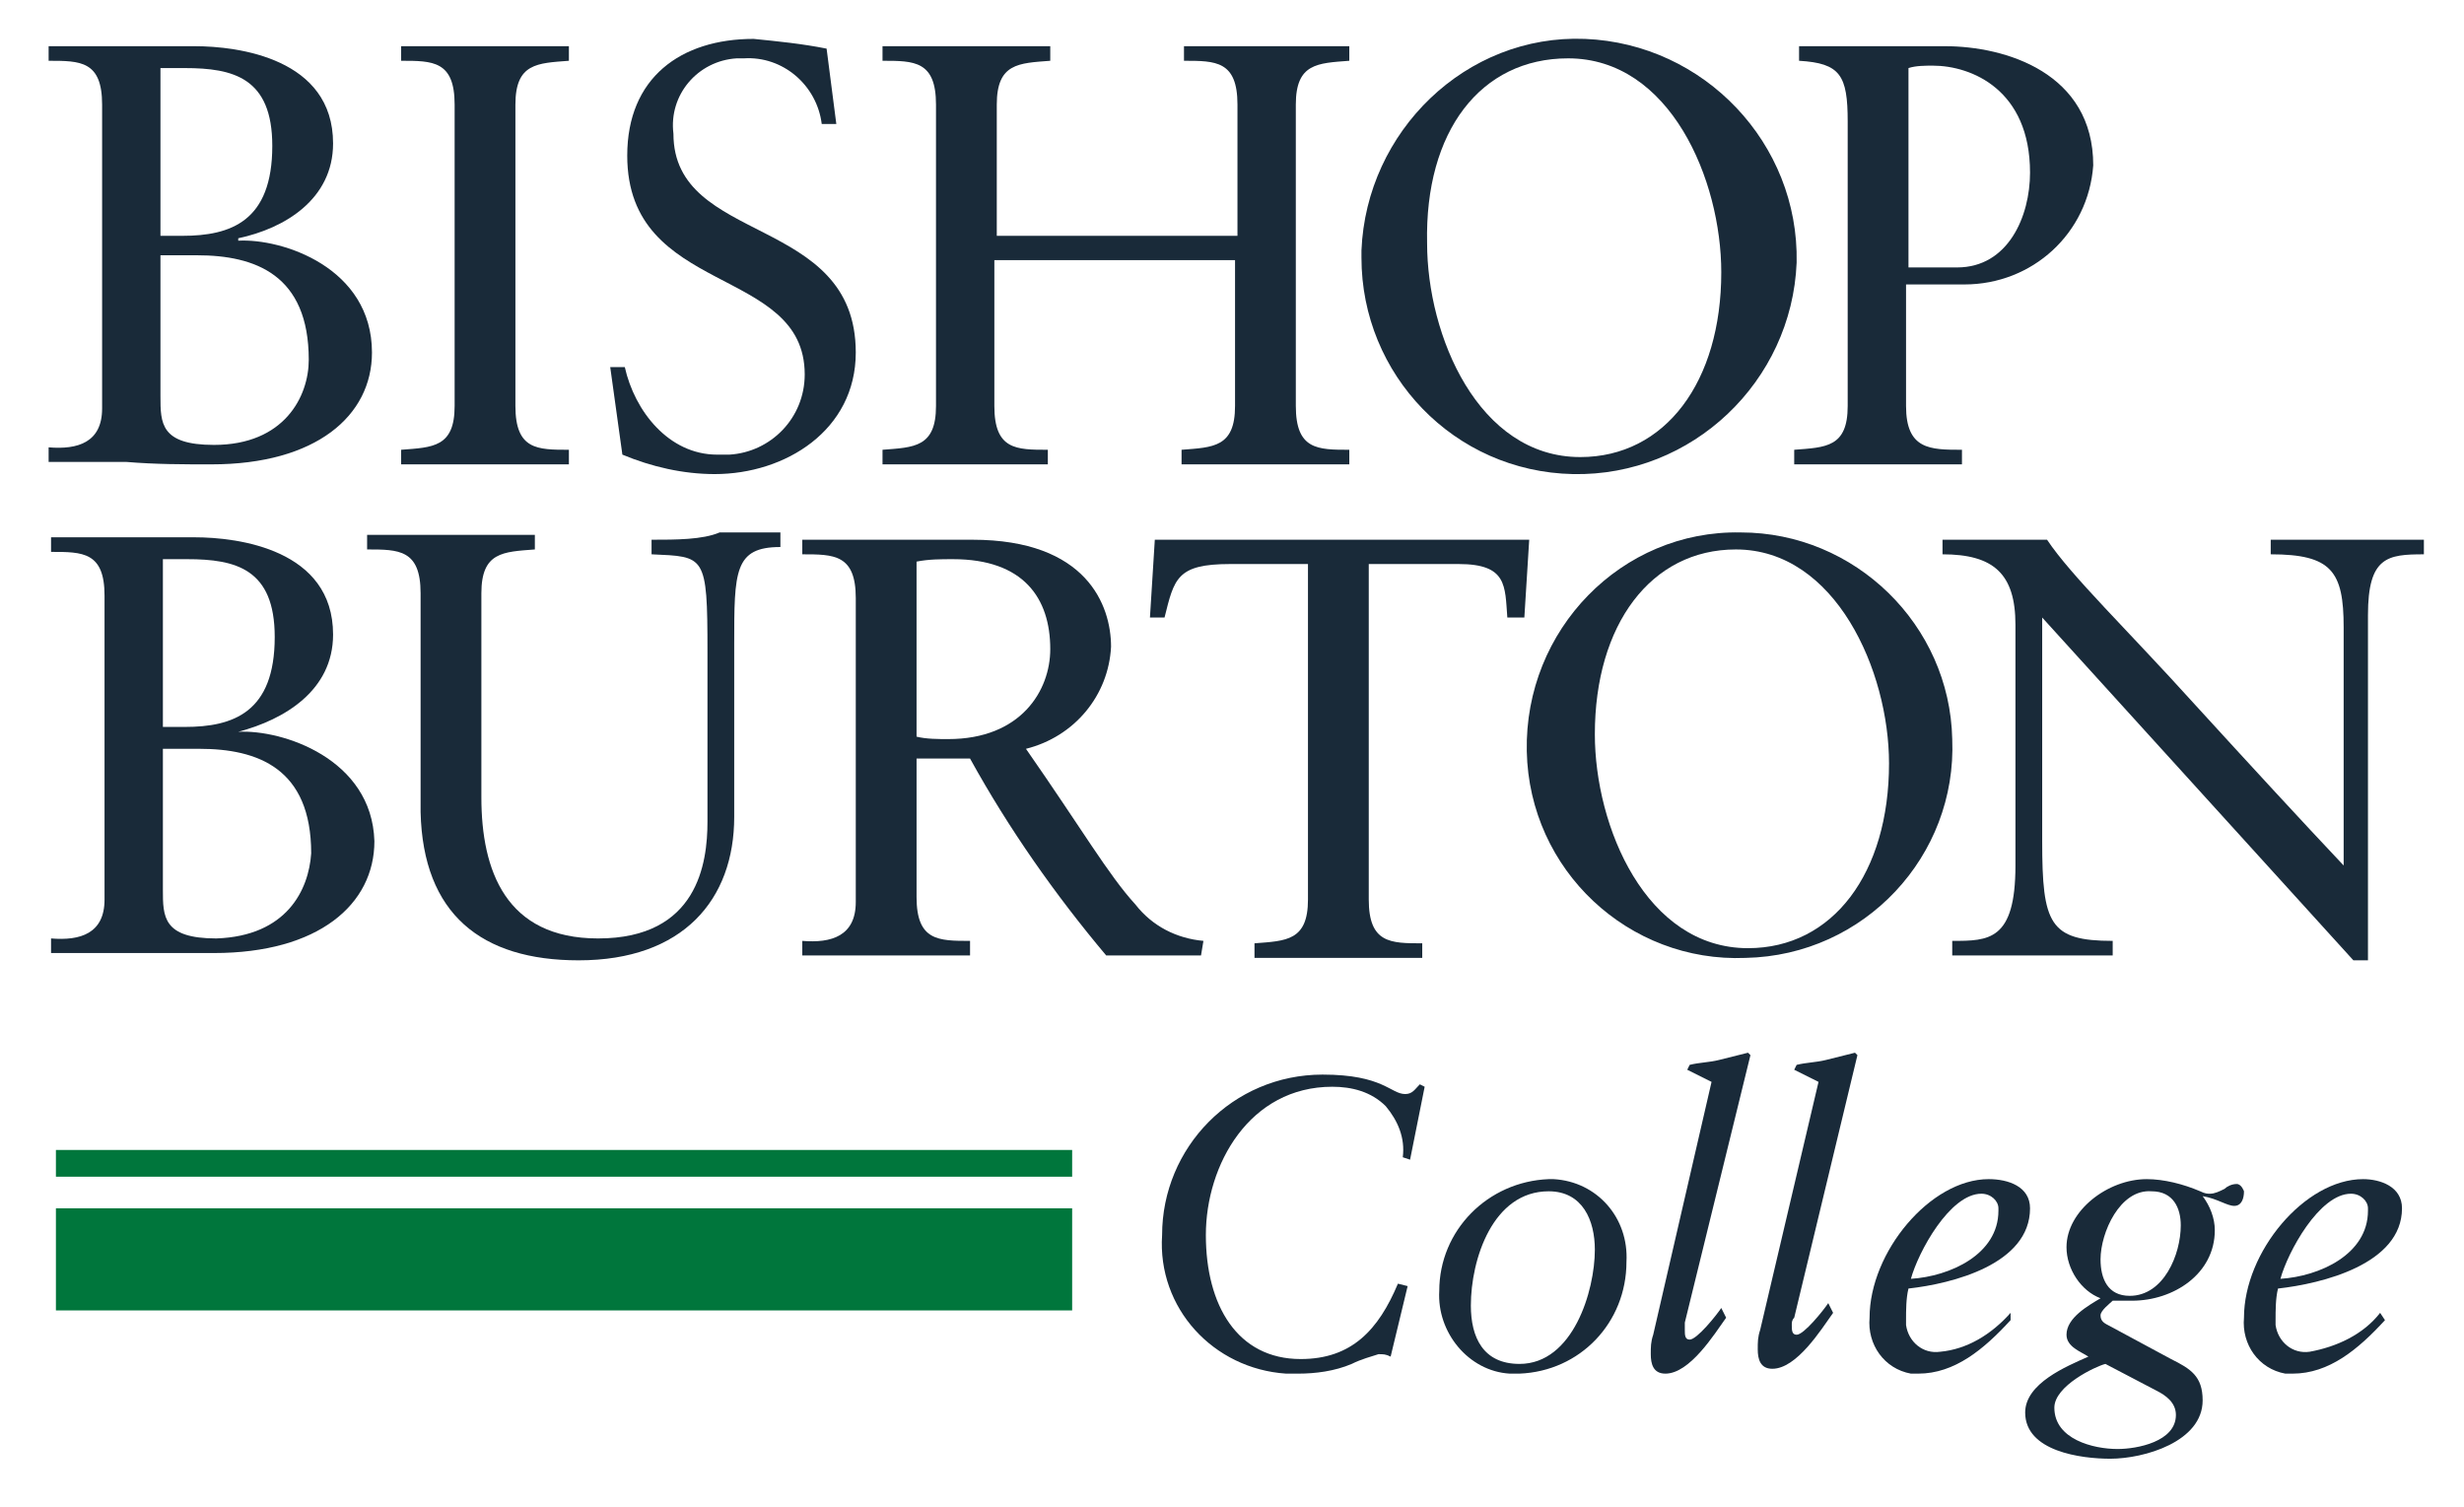
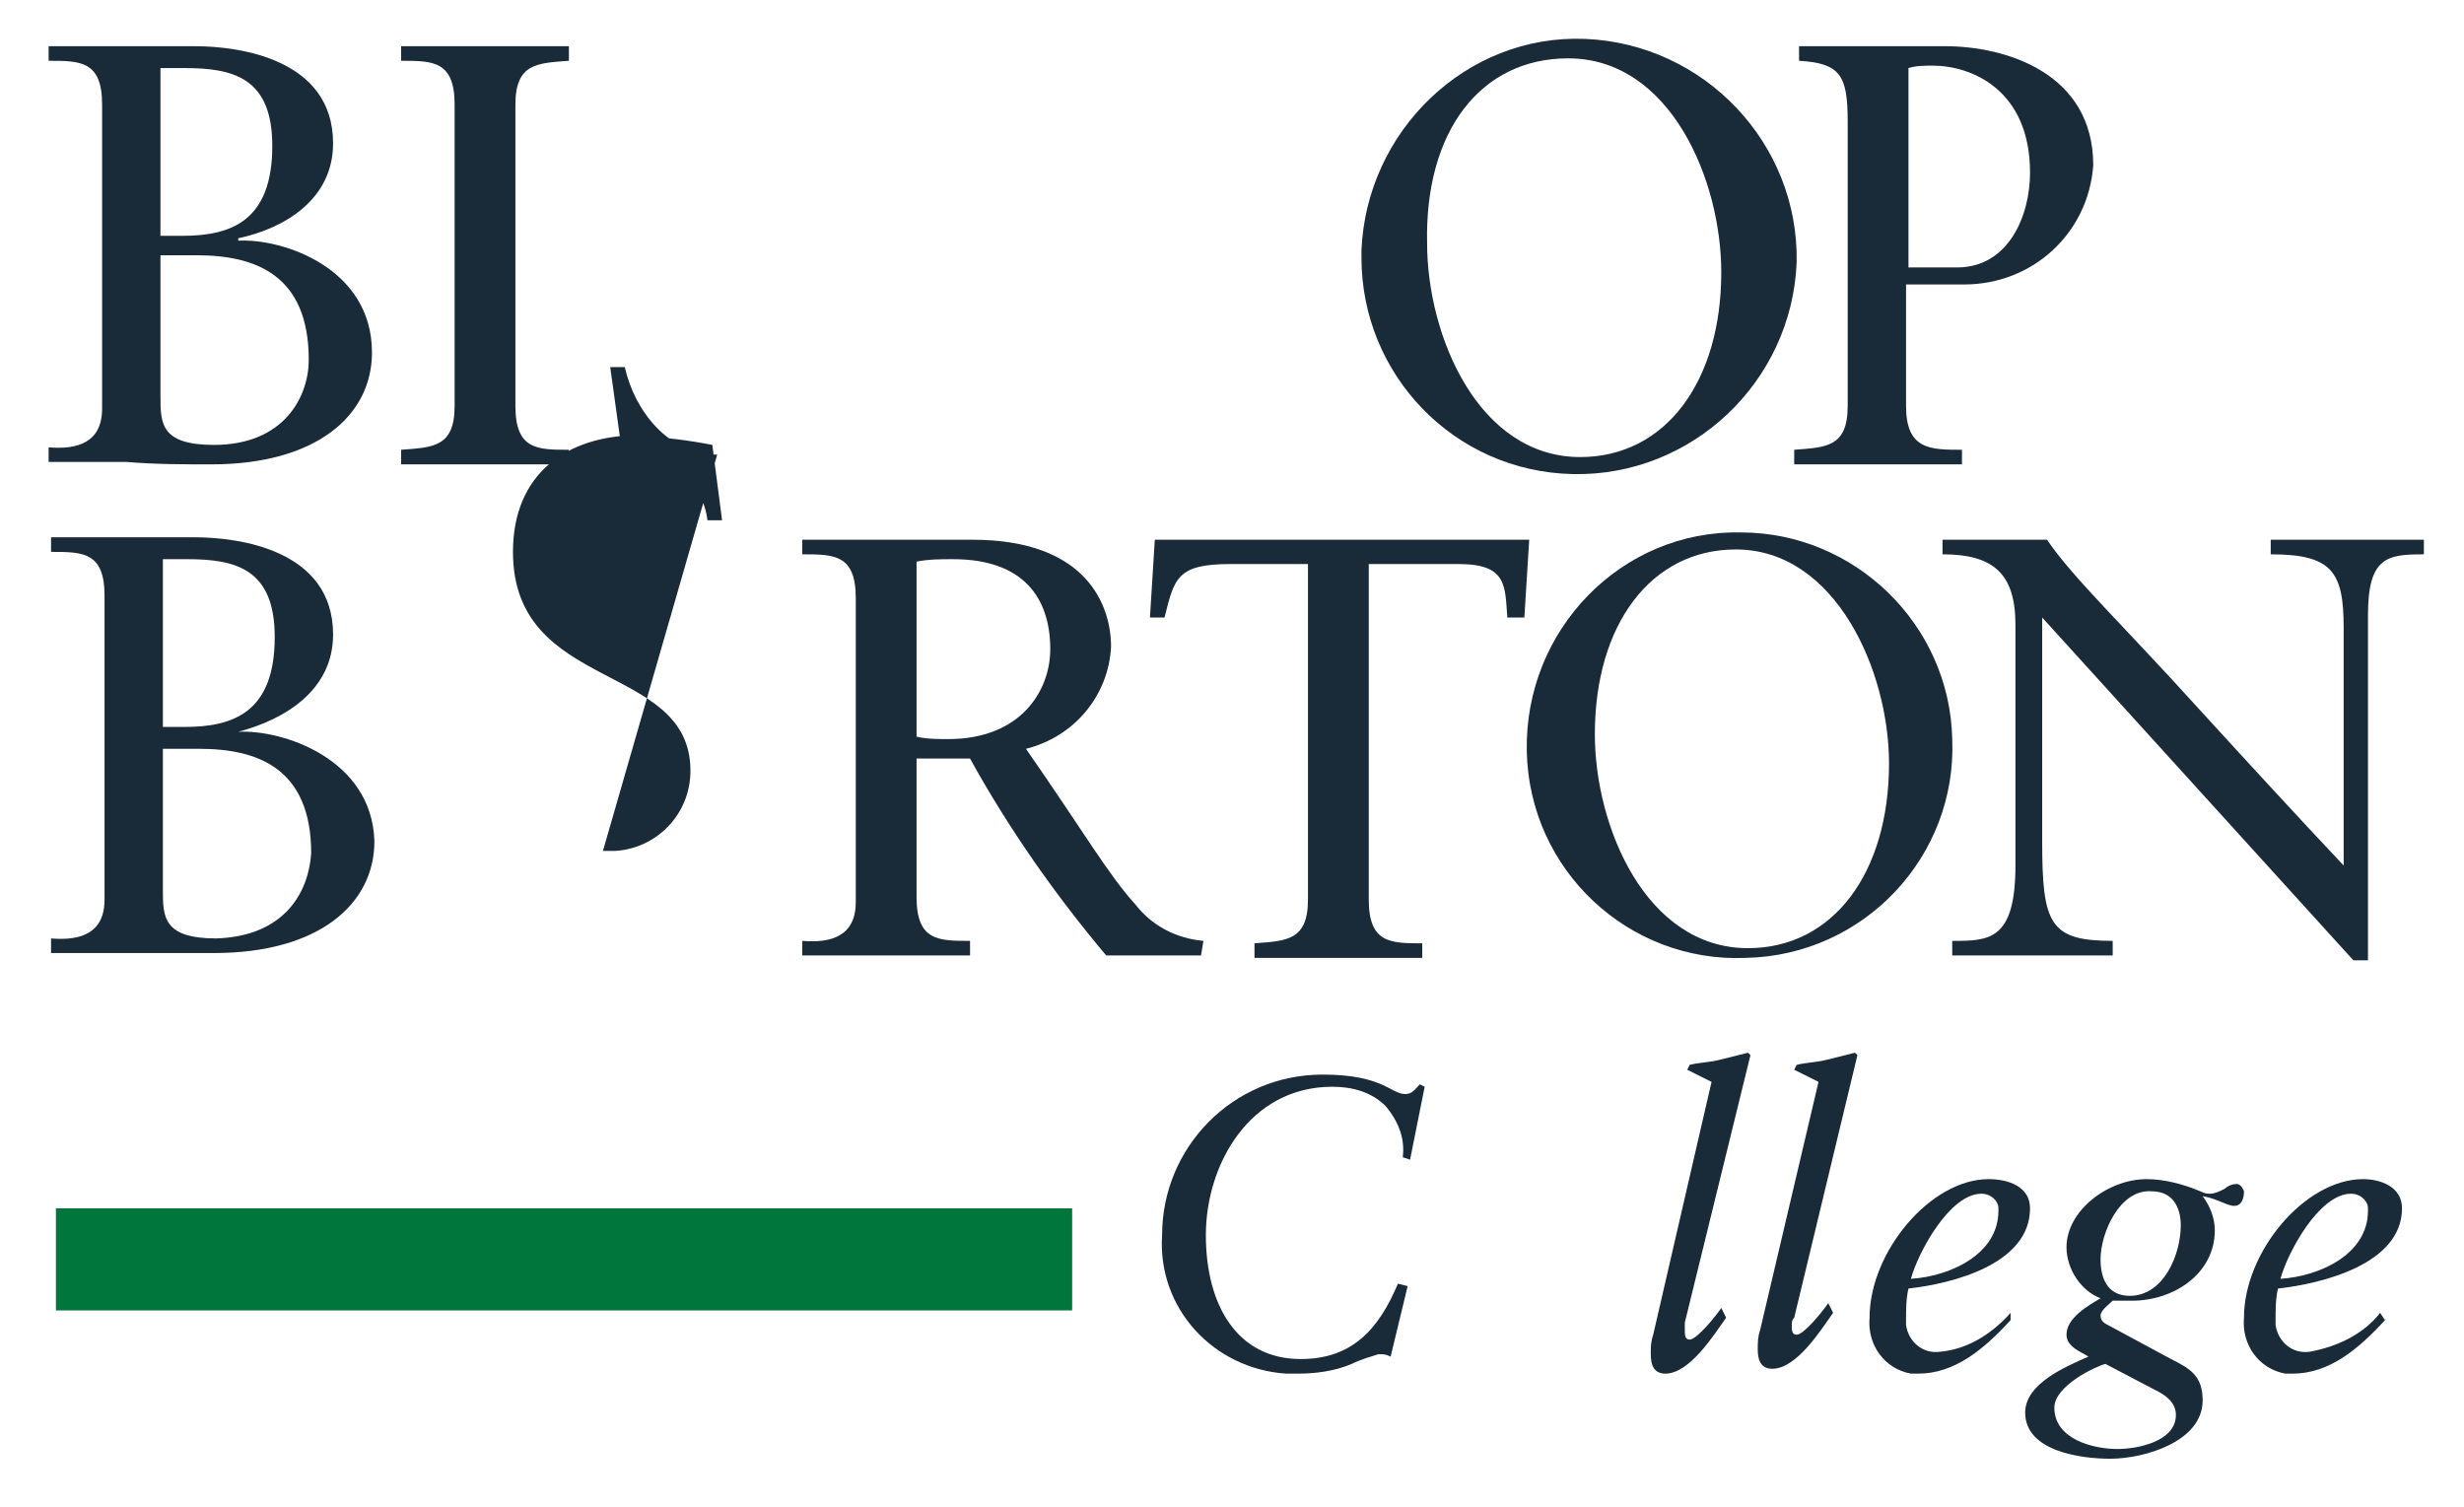
<svg xmlns="http://www.w3.org/2000/svg" id="Layer_1" data-name="Layer 1" viewBox="0 0 101.35 62">
  <defs>
    <style>
      .cls-1 {
        fill: #192a39;
      }

      .cls-2 {
        fill: #00763c;
      }
    </style>
  </defs>
-   <rect class="cls-2" x="2.3" y="47.3" width="41.8" height="1.1" />
  <rect class="cls-2" x="2.3" y="49.7" width="41.8" height="4.2" />
  <g>
    <path class="cls-1" d="M57.8,45c-.6,0-.9-.8-3.4-.8-3.7,0-6.6,3-6.6,6.6-.2,3,2.1,5.5,5.1,5.7h.5c.7,0,1.5-.1,2.2-.4.4-.2.8-.3,1.1-.4.2,0,.3,0,.5.1l.7-2.9-.4-.1c-.8,1.9-1.9,3.1-4,3.1-2.6,0-3.9-2.2-3.9-5.1s1.8-6.1,5.2-6.1c.8,0,1.6.2,2.2.8.5.6.8,1.3.7,2.1l.3.1.6-3-.2-.1c-.2.2-.3.4-.6.4" />
-     <path class="cls-1" d="M63.7,48.5c-2.5.1-4.5,2.1-4.5,4.6-.1,1.7,1.2,3.3,2.9,3.4h.4c2.5-.1,4.4-2.1,4.4-4.6.1-1.8-1.2-3.3-3-3.4h-.2M62.5,56.1c-1.5,0-2-1.1-2-2.4,0-1.9.9-4.7,3.2-4.7,1.4,0,1.9,1.2,1.9,2.4,0,1.7-.9,4.7-3.1,4.7" />
    <path class="cls-1" d="M72,43.4l-.1-.1c-.4.1-.8.2-1.2.3-.4.1-.8.1-1.2.2l-.1.2,1,.5-2.4,10.4c-.1.3-.1.5-.1.8,0,.4.1.8.6.8,1,0,2-1.6,2.5-2.3l-.2-.4c-.2.3-1,1.3-1.3,1.3-.2,0-.2-.2-.2-.4v-.3" />
    <path class="cls-1" d="M76.4,43.4l-.1-.1c-.4.1-.8.2-1.2.3-.4.1-.8.1-1.2.2l-.1.2,1,.5-2.4,10.2c-.1.3-.1.5-.1.8,0,.4.1.8.6.8,1,0,2-1.6,2.5-2.3l-.2-.4c-.2.3-1,1.3-1.3,1.3-.2,0-.2-.2-.2-.4,0-.1,0-.2.1-.3" />
    <path class="cls-1" d="M79.8,55.6c-.7.1-1.3-.4-1.4-1.1v-.2c0-.4,0-.9.1-1.3,1.8-.2,5-1,5-3.3,0-.9-.9-1.2-1.7-1.2-2.4,0-4.9,3-4.9,5.7-.1,1.1.6,2.1,1.7,2.3h.3c1.5,0,2.7-1,3.8-2.2v-.3c-.8.9-1.8,1.5-2.9,1.6M81.5,49.1c.4,0,.7.3.7.6v.1c0,1.8-2,2.7-3.6,2.8.3-1.1,1.6-3.5,2.9-3.5" />
    <path class="cls-1" d="M92,48.7c-.2,0-.4.1-.5.2-.2.1-.4.2-.6.2-.1,0-.2,0-.4-.1-.7-.3-1.5-.5-2.2-.5-1.6,0-3.3,1.3-3.3,2.8,0,.9.6,1.8,1.4,2.1-.5.3-1.4.8-1.4,1.5,0,.5.6.7.9.9-.9.4-2.6,1.1-2.6,2.3,0,1.6,2.3,1.9,3.5,1.9,1.4,0,3.8-.7,3.8-2.4,0-1-.5-1.3-1.3-1.7l-2.6-1.4c-.2-.1-.3-.2-.3-.4s.4-.5.5-.6h.8c1.7,0,3.4-1.1,3.4-2.9,0-.5-.2-1-.5-1.4.6.1,1,.4,1.3.4s.4-.3.4-.6c0,0-.1-.3-.3-.3M86.6,56.1l2.1,1.1c.4.2.8.5.8,1,0,1.1-1.6,1.4-2.4,1.4-1,0-2.6-.4-2.6-1.7,0-.9,1.7-1.7,2.1-1.8M87.6,53.3c-.9,0-1.2-.7-1.2-1.5,0-1.1.8-2.9,2.1-2.8.9,0,1.2.7,1.2,1.4,0,1.2-.7,2.9-2.1,2.9" />
    <path class="cls-1" d="M98.8,49.7c0-.9-.9-1.2-1.6-1.2-2.4,0-4.9,3-4.9,5.7-.1,1.1.6,2.1,1.7,2.3h.3c1.5,0,2.7-1,3.8-2.2l-.2-.3c-.7.9-1.8,1.4-2.9,1.6-.7.1-1.3-.4-1.4-1.1v-.2c0-.4,0-.9.1-1.3,1.8-.2,5.1-1,5.1-3.3M96.7,49.1c.4,0,.7.3.7.6v.1c0,1.8-2,2.7-3.6,2.8.3-1.1,1.6-3.5,2.9-3.5" />
    <path class="cls-1" d="M9.8,30.1h0c1.9-.5,3.9-1.7,3.9-4,0-3.5-3.9-4-5.7-4H2.1v.6c1.3,0,2.2,0,2.2,1.8v12.5c0,1.4-1,1.7-2.2,1.6v.6h6.7c4.3,0,6.6-2,6.6-4.6-.1-3.4-3.8-4.6-5.6-4.5M6.7,23h1c2,0,3.6.4,3.6,3.2,0,3.1-1.7,3.7-3.7,3.7h-.9v-6.9ZM8.9,38.6c-2.2,0-2.2-.9-2.2-2v-5.8h1.5c2.4,0,4.6.8,4.6,4.3-.1,1.5-1,3.4-3.9,3.5" />
-     <path class="cls-1" d="M26.8,22.2v.6c2.2.1,2.3,0,2.3,4v7c0,1.7-.4,4.8-4.5,4.8-3.8,0-4.8-2.8-4.8-5.8v-8.4c0-1.7.9-1.7,2.2-1.8v-.6h-6.9v.6c1.3,0,2.2,0,2.2,1.8v9c.1,4.2,2.5,6.1,6.5,6.1,4.3,0,6.4-2.5,6.4-5.9v-7.1c0-3,0-4,1.9-4v-.6h-2.5c-.7.3-1.8.3-2.8.3" />
    <path class="cls-1" d="M49.5,38.7c-1.1-.1-2.1-.6-2.8-1.5-1.1-1.2-2.2-3.1-4.5-6.4,2-.5,3.4-2.2,3.5-4.2,0-1.7-1-4.4-5.7-4.4h-7v.6c1.3,0,2.2,0,2.2,1.8v12.5c0,1.4-1,1.7-2.2,1.6v.6h6.9v-.6c-1.3,0-2.2,0-2.2-1.8v-5.7h2.2c1.6,2.9,3.5,5.6,5.6,8.1h3.9M39,30.4c-.4,0-.9,0-1.3-.1v-7.2c.5-.1,1-.1,1.5-.1,2.9,0,4,1.6,4,3.7,0,1.7-1.2,3.7-4.2,3.7" />
    <path class="cls-1" d="M62.8,30.9c.1,4.9,4.2,8.7,9,8.5,4.9-.1,8.7-4.2,8.5-9-.1-4.7-4-8.5-8.7-8.5-4.9-.1-8.9,4-8.8,9q0-.1,0,0M77.7,31.4c0,4.5-2.3,7.6-5.8,7.6-4.2,0-6.3-5-6.3-8.8,0-4.5,2.3-7.6,5.8-7.6,4.1,0,6.3,5,6.3,8.8" />
    <path class="cls-1" d="M96.8,22.2h-3.4v.6c2.5,0,3,.7,3,3v9.8c-1.7-1.8-4-4.3-6.1-6.6-2.8-3.1-5.1-5.3-6.1-6.8h-4.3v.6c2.1,0,3,.8,3,2.9v9.9c0,3.1-1.1,3.1-2.6,3.1v.6h6.6v-.6c-2.6,0-2.9-.7-2.9-4.1v-9.2l12.8,14.1h.6v-14.2c0-2.4.8-2.5,2.3-2.5v-.6c-1,0-2,0-2.9,0" />
    <path class="cls-1" d="M60,23.2c2,0,1.9.9,2,2.2h.7l.2-3.2h-15.4l-.2,3.2h.6c.4-1.6.5-2.2,2.7-2.2h3.2v13.8c0,1.7-.9,1.7-2.2,1.8v.6h6.9v-.6c-1.3,0-2.2,0-2.2-1.8v-13.8" />
    <path class="cls-1" d="M8.7,19.1c4.3,0,6.6-2,6.6-4.6,0-3.5-3.7-4.7-5.5-4.6v-.1c1.9-.4,3.9-1.6,3.9-3.9,0-3.5-3.9-4-5.7-4H2v.6c1.3,0,2.2,0,2.2,1.8v12.5c0,1.4-1,1.7-2.2,1.6v.6h3.2c1.2.1,2.3.1,3.5.1M6.6,2.8h1c2,0,3.6.4,3.6,3.2,0,3.1-1.7,3.7-3.7,3.7h-.9V2.8ZM6.6,10.5h1.5c2.4,0,4.6.8,4.6,4.3,0,1.5-1,3.5-3.9,3.5-2.2,0-2.2-.9-2.2-2v-5.8Z" />
    <path class="cls-1" d="M23.4,19.1v-.6c-1.3,0-2.2,0-2.2-1.8V4.3c0-1.7.9-1.7,2.2-1.8v-.6h-6.9v.6c1.3,0,2.2,0,2.2,1.8v12.4c0,1.7-.9,1.7-2.2,1.8v.6h6.9" />
-     <path class="cls-1" d="M29.5,18.7c-2,0-3.4-1.8-3.8-3.6h-.6l.5,3.6c1.2.5,2.5.8,3.8.8,2.9,0,5.8-1.8,5.8-5,0-5.7-7.5-4.4-7.5-9-.2-1.6,1-3,2.6-3.1h.3c1.6-.1,3,1.1,3.2,2.7h.6l-.4-3.1c-1-.2-2-.3-3-.4-3,0-5.2,1.6-5.2,4.8,0,5.8,7.3,4.5,7.3,9,0,1.8-1.4,3.2-3.1,3.3h-.5" />
-     <path class="cls-1" d="M43.1,19.1v-.6c-1.3,0-2.2,0-2.2-1.8v-6h9.9v6c0,1.7-.9,1.7-2.2,1.8v.6h6.9v-.6c-1.3,0-2.2,0-2.2-1.8V4.3c0-1.7.9-1.7,2.2-1.8v-.6h-6.8v.6c1.3,0,2.2,0,2.2,1.8v5.4h-9.9v-5.4c0-1.7.9-1.7,2.2-1.8v-.6h-6.9v.6c1.3,0,2.2,0,2.2,1.8v12.4c0,1.7-.9,1.7-2.2,1.8v.6h6.8" />
+     <path class="cls-1" d="M29.5,18.7c-2,0-3.4-1.8-3.8-3.6h-.6l.5,3.6h.3c1.6-.1,3,1.1,3.2,2.7h.6l-.4-3.1c-1-.2-2-.3-3-.4-3,0-5.2,1.6-5.2,4.8,0,5.8,7.3,4.5,7.3,9,0,1.8-1.4,3.2-3.1,3.3h-.5" />
    <path class="cls-1" d="M64.7,19.5c4.9.1,9-3.8,9.2-8.7.1-4.9-3.8-9-8.7-9.2s-9,3.8-9.2,8.7v.3c0,4.8,3.8,8.8,8.7,8.9M64.5,2.4c4.2,0,6.3,5,6.3,8.8,0,4.5-2.3,7.6-5.8,7.6-4.2,0-6.3-5-6.3-8.8-.1-4.6,2.2-7.6,5.8-7.6" />
    <path class="cls-1" d="M80.7,19.1v-.6c-1.3,0-2.3,0-2.3-1.8v-5h2.4c2.8,0,5.1-2.1,5.3-4.9,0-3.8-3.6-4.9-6.1-4.9h-6v.6c1.7.1,2,.6,2,2.5v11.7c0,1.7-.9,1.7-2.2,1.8v.6h6.9M79.5,2.7c1.6,0,4,1,4,4.4,0,1.8-.9,3.9-3,3.9h-2V2.8c.3-.1.7-.1,1-.1" />
  </g>
</svg>